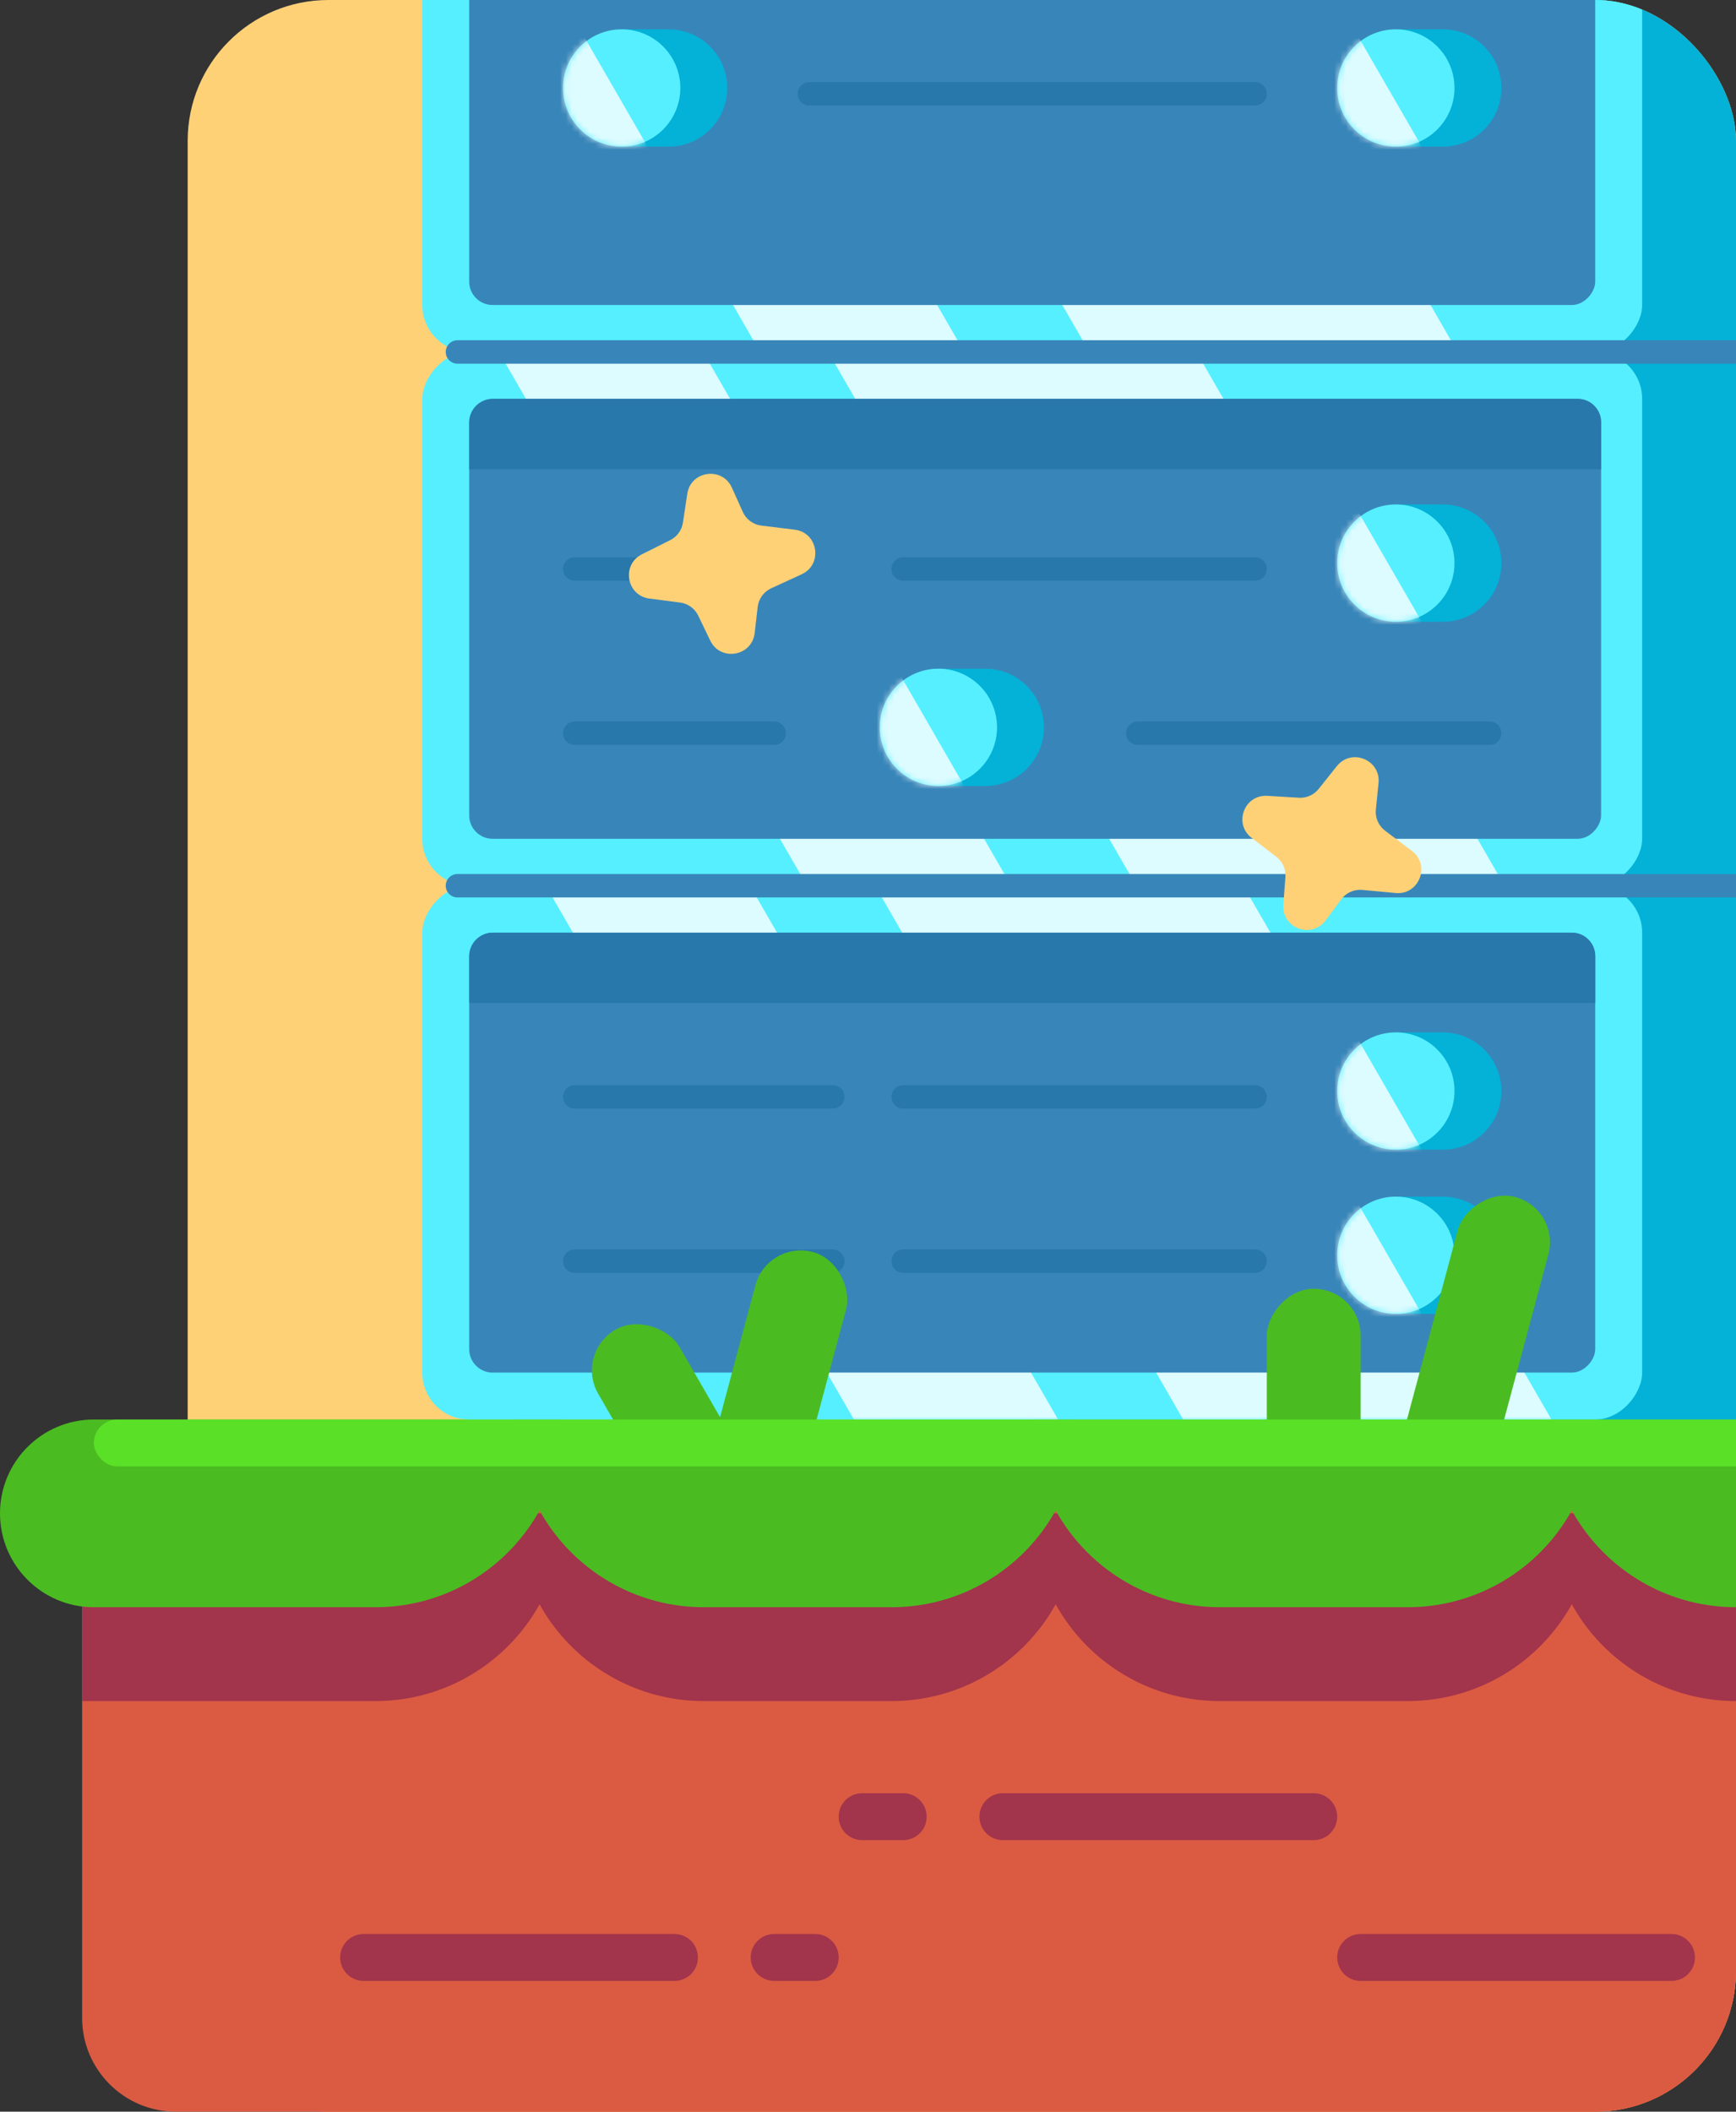
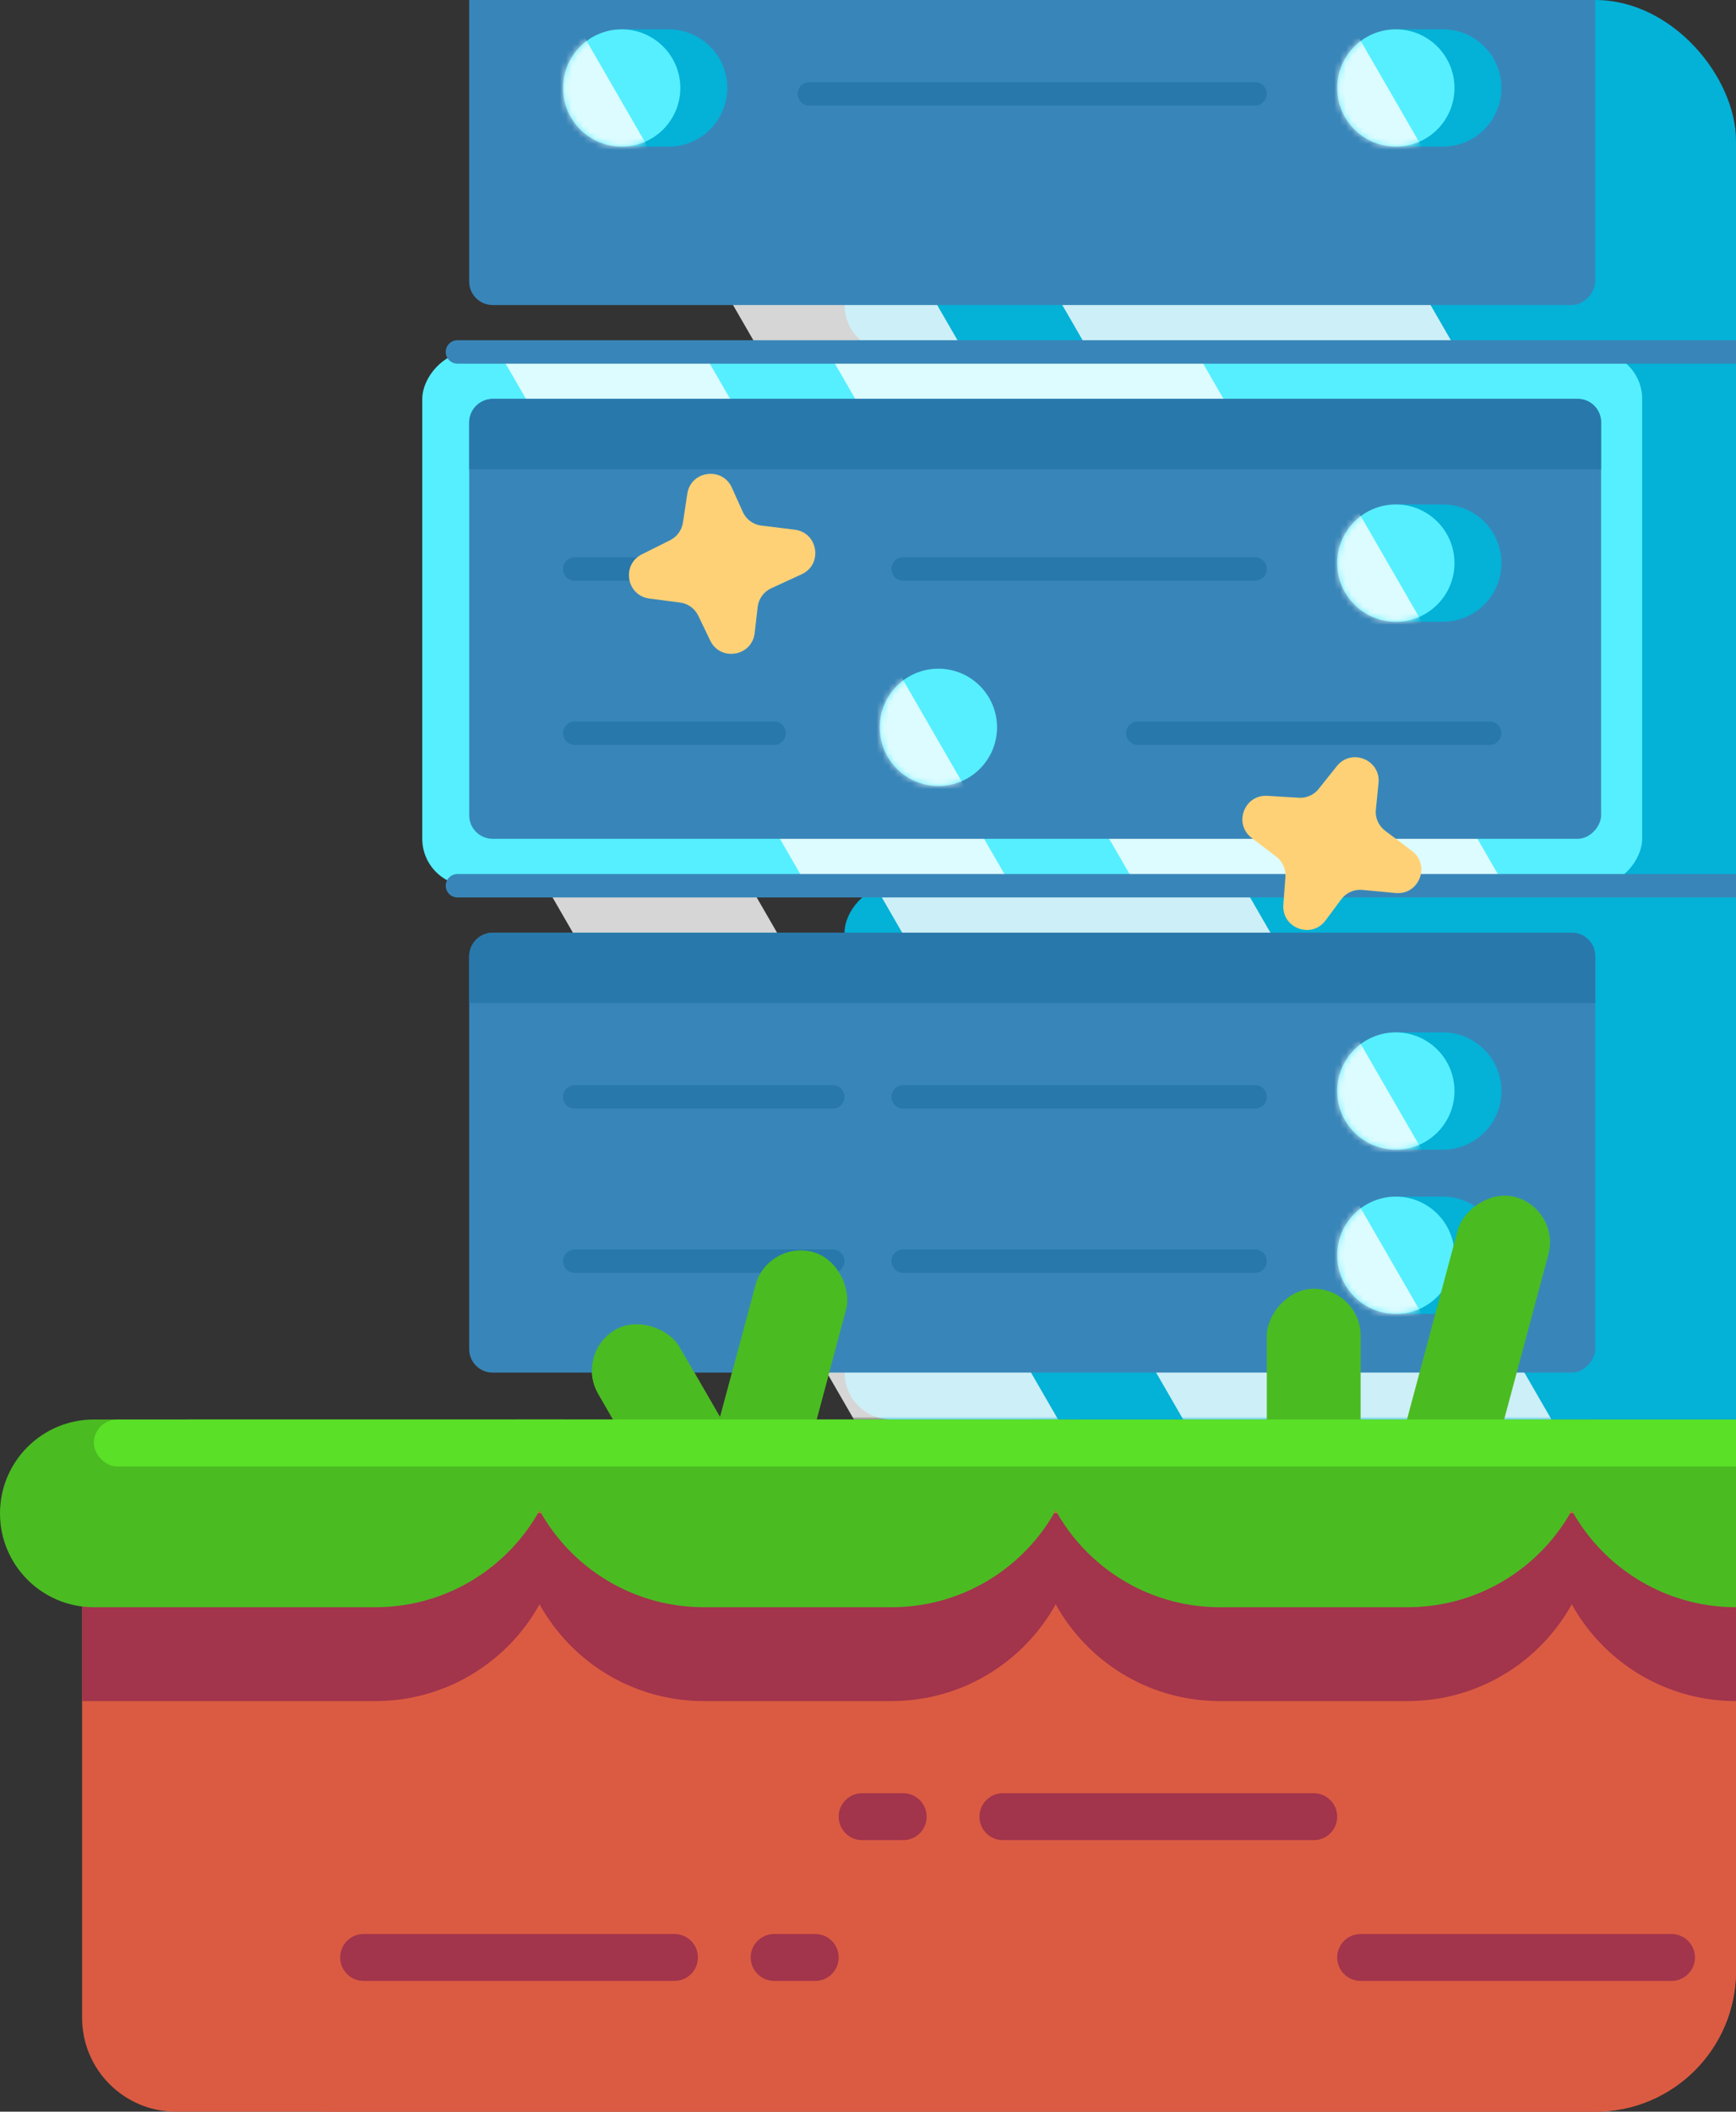
<svg xmlns="http://www.w3.org/2000/svg" width="296" height="360" viewBox="0 0 296 360" fill="none">
  <rect x="0" y="0" width="296" height="360" fill="#333333" stroke="none" />
  <g clip-path="url(#clip0_48_33753)">
-     <rect x="32" width="264" height="360" rx="24" fill="#FFD177" />
    <rect width="16" height="80" rx="8" transform="matrix(-0.966 -0.259 -0.259 0.966 266.08 206.141)" fill="#4BBB22" />
    <rect x="98" y="230.688" width="16" height="80" rx="8" transform="rotate(-30 98 230.688)" fill="#4BBB22" />
    <rect x="130.877" y="211.378" width="16" height="80" rx="8" transform="rotate(15 130.877 211.378)" fill="#4BBB22" />
    <rect width="16" height="80" rx="8" transform="matrix(-1 0 0 1 232 219.708)" fill="#4BBB22" />
    <path d="M14 250H1122C1130.84 250 1138 257.163 1138 266V344C1138 352.837 1130.84 360 1122 360H30C21.163 360 14 352.837 14 344V250Z" fill="#DB5B42" />
    <path d="M88 258H184C184 275.673 169.673 290 152 290H120C102.327 290 88 275.673 88 258Z" fill="#A2344C" />
    <path d="M176 258H272C272 275.673 257.673 290 240 290H208C190.327 290 176 275.673 176 258Z" fill="#A2344C" />
    <path d="M264 258H360C360 275.673 345.673 290 328 290H296C278.327 290 264 275.673 264 258Z" fill="#A2344C" />
    <path d="M96 258H14V290H64C81.673 290 96 275.673 96 258Z" fill="#A2344C" />
    <path d="M96 242H16C7.163 242 0 249.163 0 258C0 266.837 7.163 274 16 274H64C81.673 274 96 259.673 96 242Z" fill="#4BBB22" />
    <line x1="132" y1="333.708" x2="139" y2="333.708" stroke="#A2344C" stroke-width="8" stroke-linecap="round" stroke-linejoin="round" />
    <line x1="62" y1="333.708" x2="115" y2="333.708" stroke="#A2344C" stroke-width="8" stroke-linecap="round" stroke-linejoin="round" />
    <line x1="232" y1="333.708" x2="285" y2="333.708" stroke="#A2344C" stroke-width="8" stroke-linecap="round" stroke-linejoin="round" />
    <line x1="4" y1="-4" x2="11" y2="-4" transform="matrix(-1 -8.74228e-08 -8.74228e-08 1 158 313.708)" stroke="#A2344C" stroke-width="8" stroke-linecap="round" stroke-linejoin="round" />
-     <line x1="4" y1="-4" x2="57" y2="-4" transform="matrix(-1 -8.74228e-08 -8.74228e-08 1 228 313.708)" stroke="#A2344C" stroke-width="8" stroke-linecap="round" stroke-linejoin="round" />
    <path d="M88 242H184C184 259.673 169.673 274 152 274H120C102.327 274 88 259.673 88 242Z" fill="#4BBB22" />
    <path d="M176 242H272C272 259.673 257.673 274 240 274H208C190.327 274 176 259.673 176 242Z" fill="#4BBB22" />
    <path d="M264 242H360C360 259.673 345.673 274 328 274H296C278.327 274 264 259.673 264 242Z" fill="#4BBB22" />
    <rect x="16" y="242" width="289" height="8" rx="4" fill="#5AE027" />
    <rect width="208" height="91" rx="8" transform="matrix(-1 0 0 1 352 -31)" fill="#04B1D7" />
-     <rect width="208" height="91" rx="8" transform="matrix(-1 0 0 1 280 -31)" fill="#56EFFF" />
    <mask id="mask0_48_33753" style="mask-type:alpha" maskUnits="userSpaceOnUse" x="72" y="-31" width="208" height="91">
      <rect width="208" height="91" rx="8" transform="matrix(-1 0 0 1 280 -31)" fill="#56EFFF" />
    </mask>
    <g mask="url(#mask0_48_33753)">
      <rect opacity="0.8" width="54.379" height="225.342" transform="matrix(-0.866 0.5 0.5 0.866 153.329 -104.9)" fill="white" />
      <rect opacity="0.8" width="30.146" height="225.342" transform="matrix(-0.866 0.5 0.5 0.866 93.618 -62.615)" fill="white" />
    </g>
    <rect width="192" height="75" rx="4" transform="matrix(-1 0 0 1 271.999 -23)" fill="#3886B9" />
    <path d="M238 5H246C251.523 5 256 9.477 256 15C256 20.523 251.523 25 246 25H238V5Z" fill="#04B1D7" />
    <circle cx="238" cy="15" r="10" fill="#56EFFF" />
    <mask id="mask1_48_33753" style="mask-type:alpha" maskUnits="userSpaceOnUse" x="228" y="5" width="20" height="20">
      <circle cx="238" cy="15" r="10" fill="#56EFFF" />
    </mask>
    <g mask="url(#mask1_48_33753)">
      <rect opacity="0.8" width="30.146" height="225.342" transform="matrix(-0.866 0.5 0.5 0.866 212.618 -26.615)" fill="white" />
    </g>
    <path d="M106 5H114C119.523 5 124 9.477 124 15C124 20.523 119.523 25 114 25H106V5Z" fill="#04B1D7" />
    <circle cx="106" cy="15" r="10" fill="#56EFFF" />
    <mask id="mask2_48_33753" style="mask-type:alpha" maskUnits="userSpaceOnUse" x="96" y="5" width="20" height="20">
      <circle cx="106" cy="15" r="10" fill="#56EFFF" />
    </mask>
    <g mask="url(#mask2_48_33753)">
      <rect opacity="0.8" width="30.146" height="225.342" transform="matrix(-0.866 0.5 0.5 0.866 80.618 -26.615)" fill="white" />
    </g>
    <line x1="2" y1="-2" x2="78" y2="-2" transform="matrix(-1 8.74228e-08 8.74228e-08 1 215.999 18)" stroke="#2878AC" stroke-width="4" stroke-linecap="round" />
    <rect width="208" height="91" rx="8" transform="matrix(-1 0 0 1 352 151)" fill="#04B1D7" />
-     <rect width="208" height="91" rx="8" transform="matrix(-1 0 0 1 280 151)" fill="#56EFFF" />
    <mask id="mask3_48_33753" style="mask-type:alpha" maskUnits="userSpaceOnUse" x="72" y="151" width="208" height="91">
      <rect width="208" height="91" rx="8" transform="matrix(-1 0 0 1 280 151)" fill="#56EFFF" />
    </mask>
    <g mask="url(#mask3_48_33753)">
      <rect opacity="0.8" width="54.379" height="225.342" transform="matrix(-0.866 0.5 0.5 0.866 169.329 77.1)" fill="white" />
      <rect opacity="0.8" width="30.146" height="225.342" transform="matrix(-0.866 0.5 0.5 0.866 109.618 119.385)" fill="white" />
    </g>
    <rect width="192" height="75" rx="4" transform="matrix(-1 0 0 1 271.999 159)" fill="#3886B9" />
    <path d="M238 176H246C251.523 176 256 180.477 256 186C256 191.523 251.523 196 246 196H238V176Z" fill="#04B1D7" />
    <circle cx="238" cy="186" r="10" fill="#56EFFF" />
    <mask id="mask4_48_33753" style="mask-type:alpha" maskUnits="userSpaceOnUse" x="228" y="176" width="20" height="20">
      <circle cx="238" cy="186" r="10" fill="#56EFFF" />
    </mask>
    <g mask="url(#mask4_48_33753)">
      <rect opacity="0.8" width="30.146" height="225.342" transform="matrix(-0.866 0.5 0.5 0.866 212.618 144.385)" fill="white" />
    </g>
    <path d="M238 204H246C251.523 204 256 208.477 256 214C256 219.523 251.523 224 246 224H238V204Z" fill="#04B1D7" />
    <circle cx="238" cy="214" r="10" fill="#56EFFF" />
    <mask id="mask5_48_33753" style="mask-type:alpha" maskUnits="userSpaceOnUse" x="228" y="204" width="20" height="20">
      <circle cx="238" cy="214" r="10" fill="#56EFFF" />
    </mask>
    <g mask="url(#mask5_48_33753)">
      <rect opacity="0.8" width="30.146" height="225.342" transform="matrix(-0.866 0.5 0.5 0.866 212.618 172.385)" fill="white" />
    </g>
    <path d="M271.999 163C271.999 160.791 270.209 159 267.999 159H83.999C81.79 159 79.999 160.791 79.999 163V171H271.999V163Z" fill="#2878AC" />
    <line x1="2" y1="-2" x2="62" y2="-2" transform="matrix(-1 8.74228e-08 8.74228e-08 1 215.999 189)" stroke="#2878AC" stroke-width="4" stroke-linecap="round" />
    <line x1="2" y1="-2" x2="62" y2="-2" transform="matrix(-1 8.74228e-08 8.74228e-08 1 215.999 217)" stroke="#2878AC" stroke-width="4" stroke-linecap="round" />
    <line x1="2" y1="-2" x2="46" y2="-2" transform="matrix(-1 8.74228e-08 8.74228e-08 1 143.999 189)" stroke="#2878AC" stroke-width="4" stroke-linecap="round" />
    <line x1="2" y1="-2" x2="46" y2="-2" transform="matrix(-1 8.74228e-08 8.74228e-08 1 143.999 217)" stroke="#2878AC" stroke-width="4" stroke-linecap="round" />
    <rect width="208" height="91" rx="8" transform="matrix(-1 0 0 1 352 60)" fill="#04B1D7" />
    <rect width="208" height="91" rx="8" transform="matrix(-1 0 0 1 280 60)" fill="#56EFFF" />
    <mask id="mask6_48_33753" style="mask-type:alpha" maskUnits="userSpaceOnUse" x="72" y="60" width="208" height="91">
      <rect width="208" height="91" rx="8" transform="matrix(-1 0 0 1 280 60)" fill="#56EFFF" />
    </mask>
    <g mask="url(#mask6_48_33753)">
      <rect opacity="0.8" width="54.379" height="225.342" transform="matrix(-0.866 0.5 0.5 0.866 161.329 -13.9)" fill="white" />
      <rect opacity="0.8" width="30.146" height="225.342" transform="matrix(-0.866 0.5 0.5 0.866 101.618 28.385)" fill="white" />
    </g>
    <rect width="193" height="75" rx="4" transform="matrix(-1 0 0 1 273 68)" fill="#3886B9" />
    <path d="M238 86H246C251.523 86 256 90.477 256 96C256 101.523 251.523 106 246 106H238V86Z" fill="#04B1D7" />
    <circle cx="238" cy="96" r="10" fill="#56EFFF" />
    <mask id="mask7_48_33753" style="mask-type:alpha" maskUnits="userSpaceOnUse" x="227" y="86" width="21" height="20">
      <circle cx="238" cy="96" r="10" fill="#56EFFF" />
    </mask>
    <g mask="url(#mask7_48_33753)">
      <rect opacity="0.8" width="30.146" height="225.342" transform="matrix(-0.866 0.5 0.5 0.866 212.618 54.385)" fill="white" />
    </g>
-     <path d="M160 114H168C173.523 114 178 118.477 178 124C178 129.523 173.523 134 168 134H160V114Z" fill="#04B1D7" />
    <circle cx="160" cy="124" r="10" fill="#56EFFF" />
    <mask id="mask8_48_33753" style="mask-type:alpha" maskUnits="userSpaceOnUse" x="149" y="114" width="21" height="20">
      <circle cx="160" cy="124" r="10" fill="#56EFFF" />
    </mask>
    <g mask="url(#mask8_48_33753)">
      <rect opacity="0.8" width="30.146" height="225.342" transform="matrix(-0.866 0.5 0.5 0.866 134.618 82.385)" fill="white" />
    </g>
    <line x1="2" y1="-2" x2="62" y2="-2" transform="matrix(-1 8.74228e-08 8.74228e-08 1 216 99.001)" stroke="#2878AC" stroke-width="4" stroke-linecap="round" />
    <line x1="2" y1="-2" x2="36" y2="-2" transform="matrix(-1 1.10429e-07 6.92097e-08 1 134 99)" stroke="#2878AC" stroke-width="4" stroke-linecap="round" />
    <line x1="2" y1="-2" x2="62" y2="-2" transform="matrix(-1 8.74228e-08 8.74228e-08 1 256 127)" stroke="#2878AC" stroke-width="4" stroke-linecap="round" />
    <line x1="2" y1="-2" x2="36" y2="-2" transform="matrix(-1 1.10429e-07 6.92097e-08 1 134 127)" stroke="#2878AC" stroke-width="4" stroke-linecap="round" />
    <path d="M273 72C273 69.791 271.209 68 269 68H84C81.791 68 80 69.791 80 72V80H273V72Z" fill="#2878AC" />
    <line x1="2" y1="-2" x2="270" y2="-2" transform="matrix(-1 6.42815e-08 1.18895e-07 1 348 62)" stroke="#3886B9" stroke-width="4" stroke-linecap="round" />
    <line x1="2" y1="-2" x2="270" y2="-2" transform="matrix(-1 6.42815e-08 1.18895e-07 1 348 153)" stroke="#3886B9" stroke-width="4" stroke-linecap="round" />
    <path fill-rule="evenodd" clip-rule="evenodd" d="M227.942 130.608C230.43 127.491 235.448 129.536 235.048 133.505L234.593 138.022C234.453 139.413 235.05 140.776 236.166 141.618L240.741 145.064C243.961 147.489 241.978 152.614 237.965 152.242L232.276 151.714C230.886 151.585 229.528 152.19 228.695 153.312L226.019 156.916C223.629 160.133 218.519 158.228 218.819 154.232L219.171 149.528C219.272 148.18 218.685 146.872 217.611 146.051L213.417 142.846C210.279 140.449 212.144 135.438 216.085 135.675L221.469 135.999C222.768 136.077 224.023 135.518 224.835 134.501L227.942 130.608Z" fill="#FFD177" />
    <path fill-rule="evenodd" clip-rule="evenodd" d="M117.187 84.181C117.783 80.238 123.152 79.5 124.789 83.136L126.654 87.276C127.228 88.551 128.426 89.433 129.814 89.604L135.499 90.3C139.5 90.791 140.346 96.221 136.684 97.905L131.493 100.292C130.224 100.876 129.352 102.079 129.191 103.466L128.675 107.926C128.214 111.907 122.836 112.812 121.098 109.202L119.051 104.952C118.465 103.734 117.302 102.894 115.961 102.721L110.727 102.043C106.811 101.535 105.92 96.263 109.452 94.498L114.276 92.087C115.44 91.505 116.248 90.393 116.443 89.106L117.187 84.181Z" fill="#FFD177" />
  </g>
  <g clip-path="url(#clip1_48_33753)">
    <rect width="16" height="80" rx="8" transform="matrix(-0.966 -0.259 -0.259 0.966 266.08 206.141)" fill="#4BBB22" />
    <rect x="98" y="230.688" width="16" height="80" rx="8" transform="rotate(-30 98 230.688)" fill="#4BBB22" />
    <rect x="130.877" y="211.378" width="16" height="80" rx="8" transform="rotate(15 130.877 211.378)" fill="#4BBB22" />
    <rect width="16" height="80" rx="8" transform="matrix(-1 0 0 1 232 219.708)" fill="#4BBB22" />
    <path d="M14 250H1122C1130.84 250 1138 257.163 1138 266V344C1138 352.837 1130.84 360 1122 360H30C21.163 360 14 352.837 14 344V250Z" fill="#DB5B42" />
    <path d="M88 258H184C184 275.673 169.673 290 152 290H120C102.327 290 88 275.673 88 258Z" fill="#A2344C" />
    <path d="M176 258H272C272 275.673 257.673 290 240 290H208C190.327 290 176 275.673 176 258Z" fill="#A2344C" />
    <path d="M264 258H360C360 275.673 345.673 290 328 290H296C278.327 290 264 275.673 264 258Z" fill="#A2344C" />
    <path d="M96 258H14V290H64C81.673 290 96 275.673 96 258Z" fill="#A2344C" />
    <path d="M96 242H16C7.163 242 0 249.163 0 258C0 266.837 7.163 274 16 274H64C81.673 274 96 259.673 96 242Z" fill="#4BBB22" />
    <line x1="132" y1="333.708" x2="139" y2="333.708" stroke="#A2344C" stroke-width="8" stroke-linecap="round" stroke-linejoin="round" />
    <line x1="62" y1="333.708" x2="115" y2="333.708" stroke="#A2344C" stroke-width="8" stroke-linecap="round" stroke-linejoin="round" />
    <line x1="232" y1="333.708" x2="285" y2="333.708" stroke="#A2344C" stroke-width="8" stroke-linecap="round" stroke-linejoin="round" />
    <line x1="4" y1="-4" x2="11" y2="-4" transform="matrix(-1 -8.74228e-08 -8.74228e-08 1 158 313.708)" stroke="#A2344C" stroke-width="8" stroke-linecap="round" stroke-linejoin="round" />
    <line x1="4" y1="-4" x2="57" y2="-4" transform="matrix(-1 -8.74228e-08 -8.74228e-08 1 228 313.708)" stroke="#A2344C" stroke-width="8" stroke-linecap="round" stroke-linejoin="round" />
    <path d="M88 242H184C184 259.673 169.673 274 152 274H120C102.327 274 88 259.673 88 242Z" fill="#4BBB22" />
    <path d="M176 242H272C272 259.673 257.673 274 240 274H208C190.327 274 176 259.673 176 242Z" fill="#4BBB22" />
    <path d="M264 242H360C360 259.673 345.673 274 328 274H296C278.327 274 264 259.673 264 242Z" fill="#4BBB22" />
    <rect x="16" y="242" width="289" height="8" rx="4" fill="#5AE027" />
  </g>
  <defs>
    <clipPath id="clip0_48_33753">
      <rect x="32" width="264" height="360" rx="24" fill="white" />
    </clipPath>
    <clipPath id="clip1_48_33753">
      <path d="M0 202H296V336C296 349.255 285.255 360 272 360H0V202Z" fill="white" />
    </clipPath>
  </defs>
</svg>